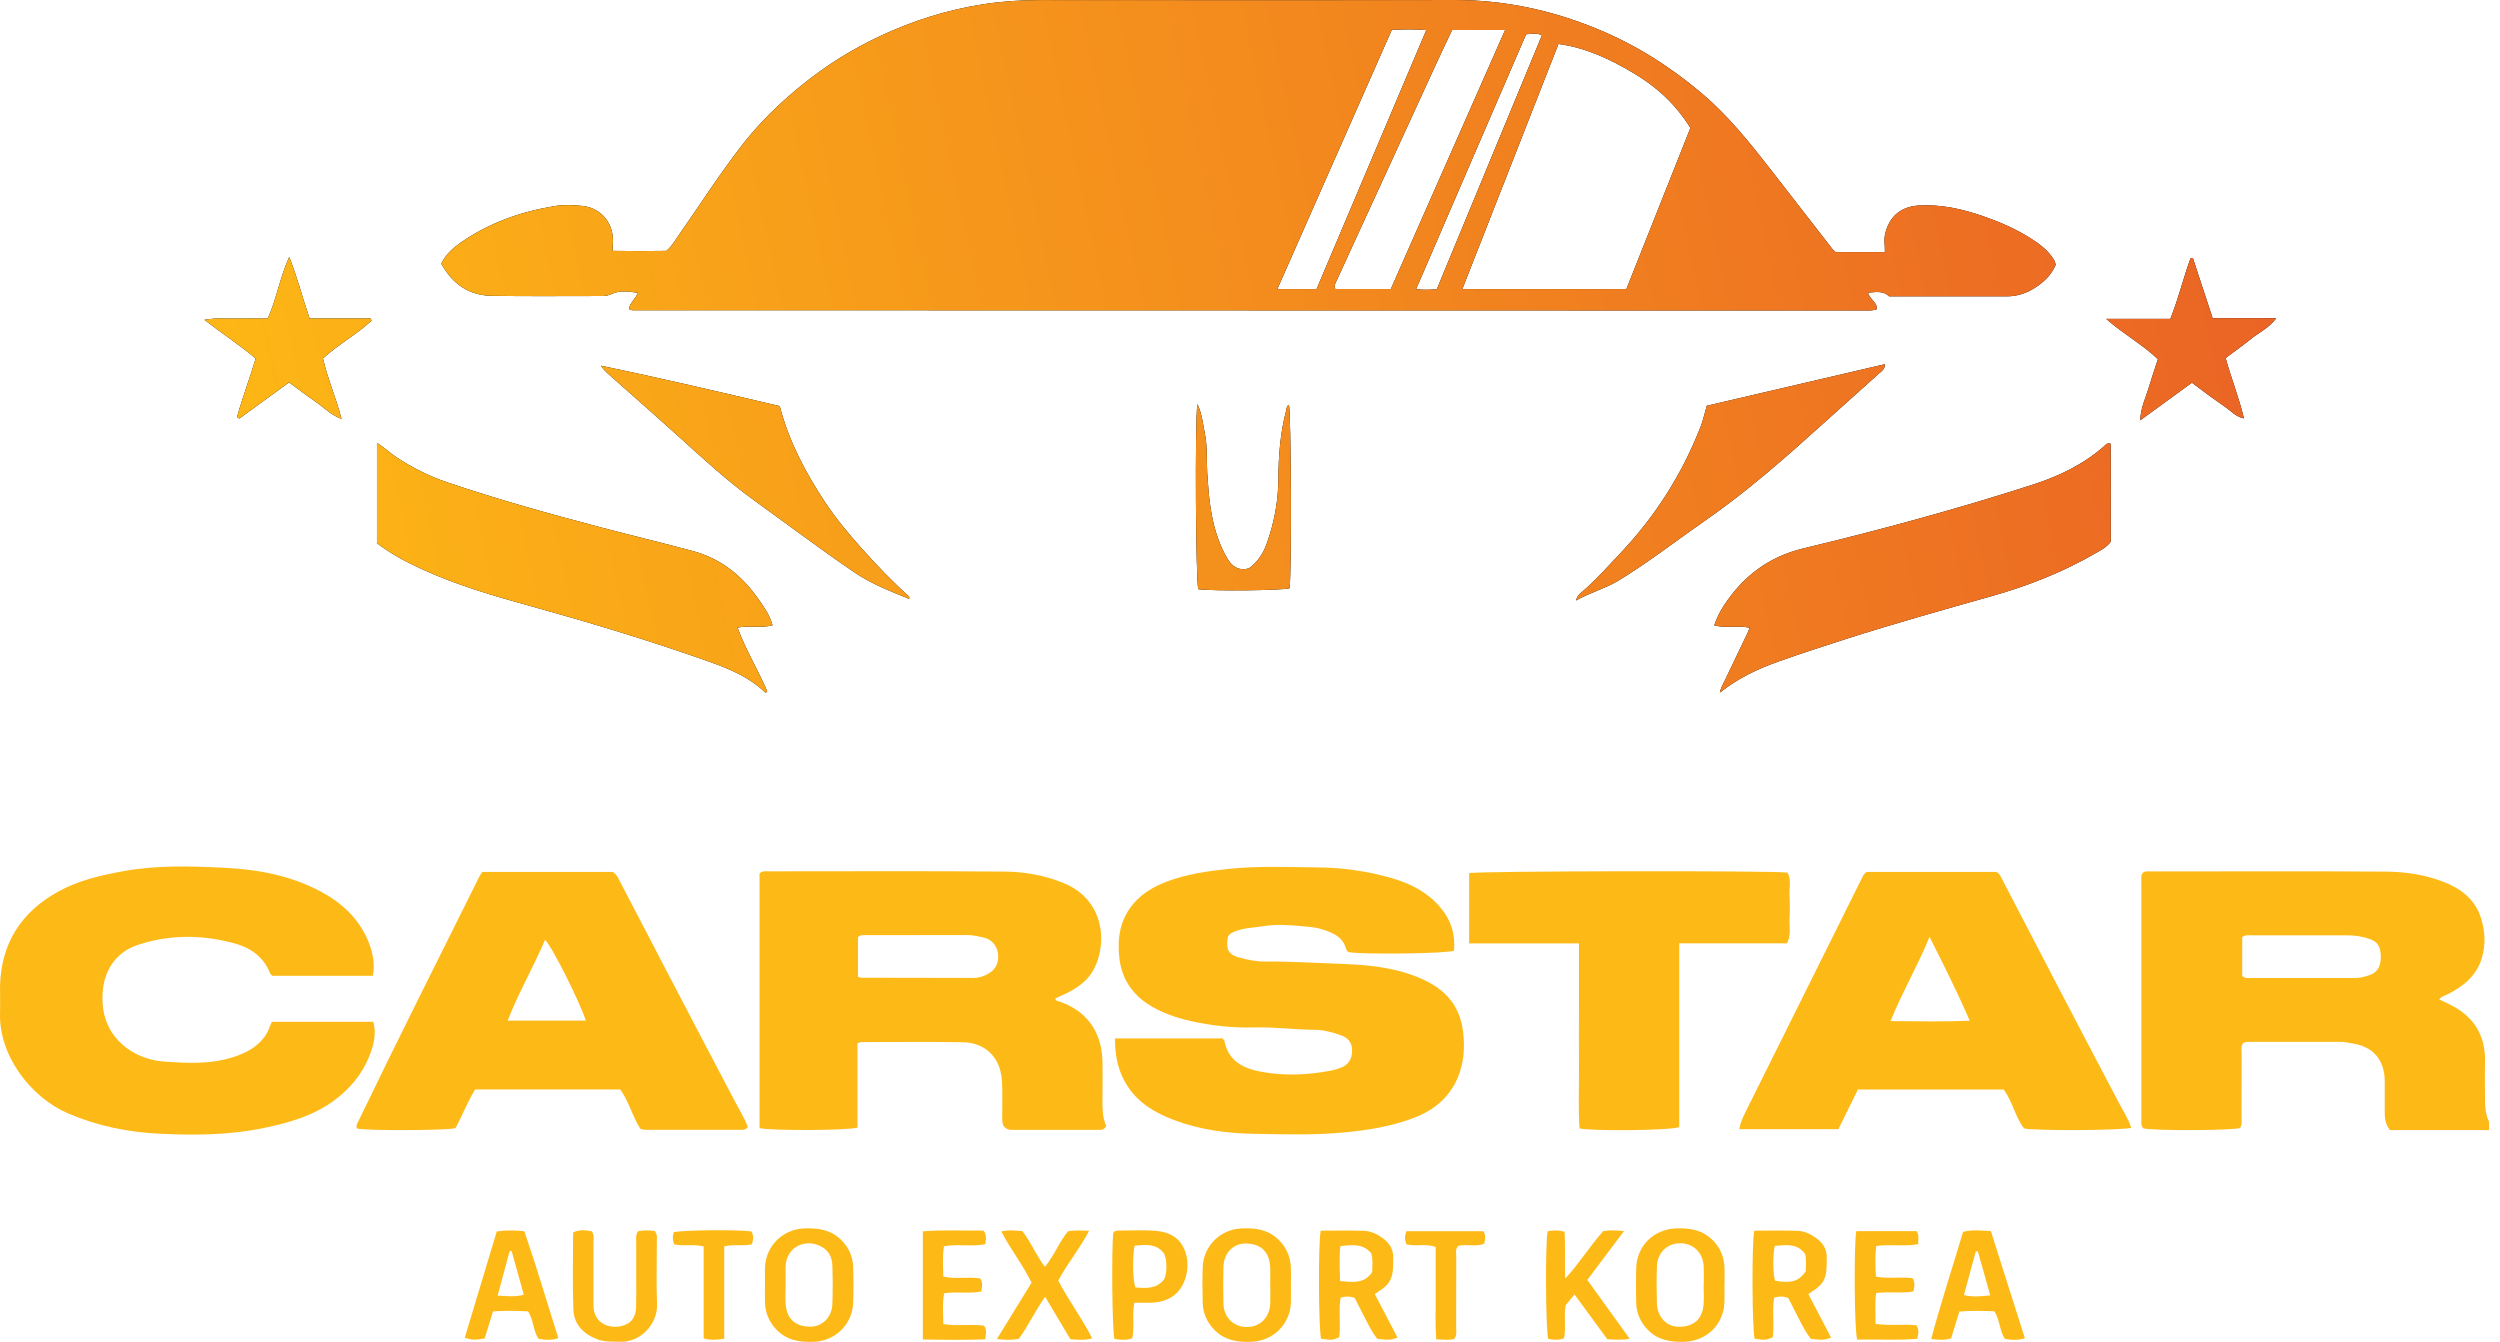
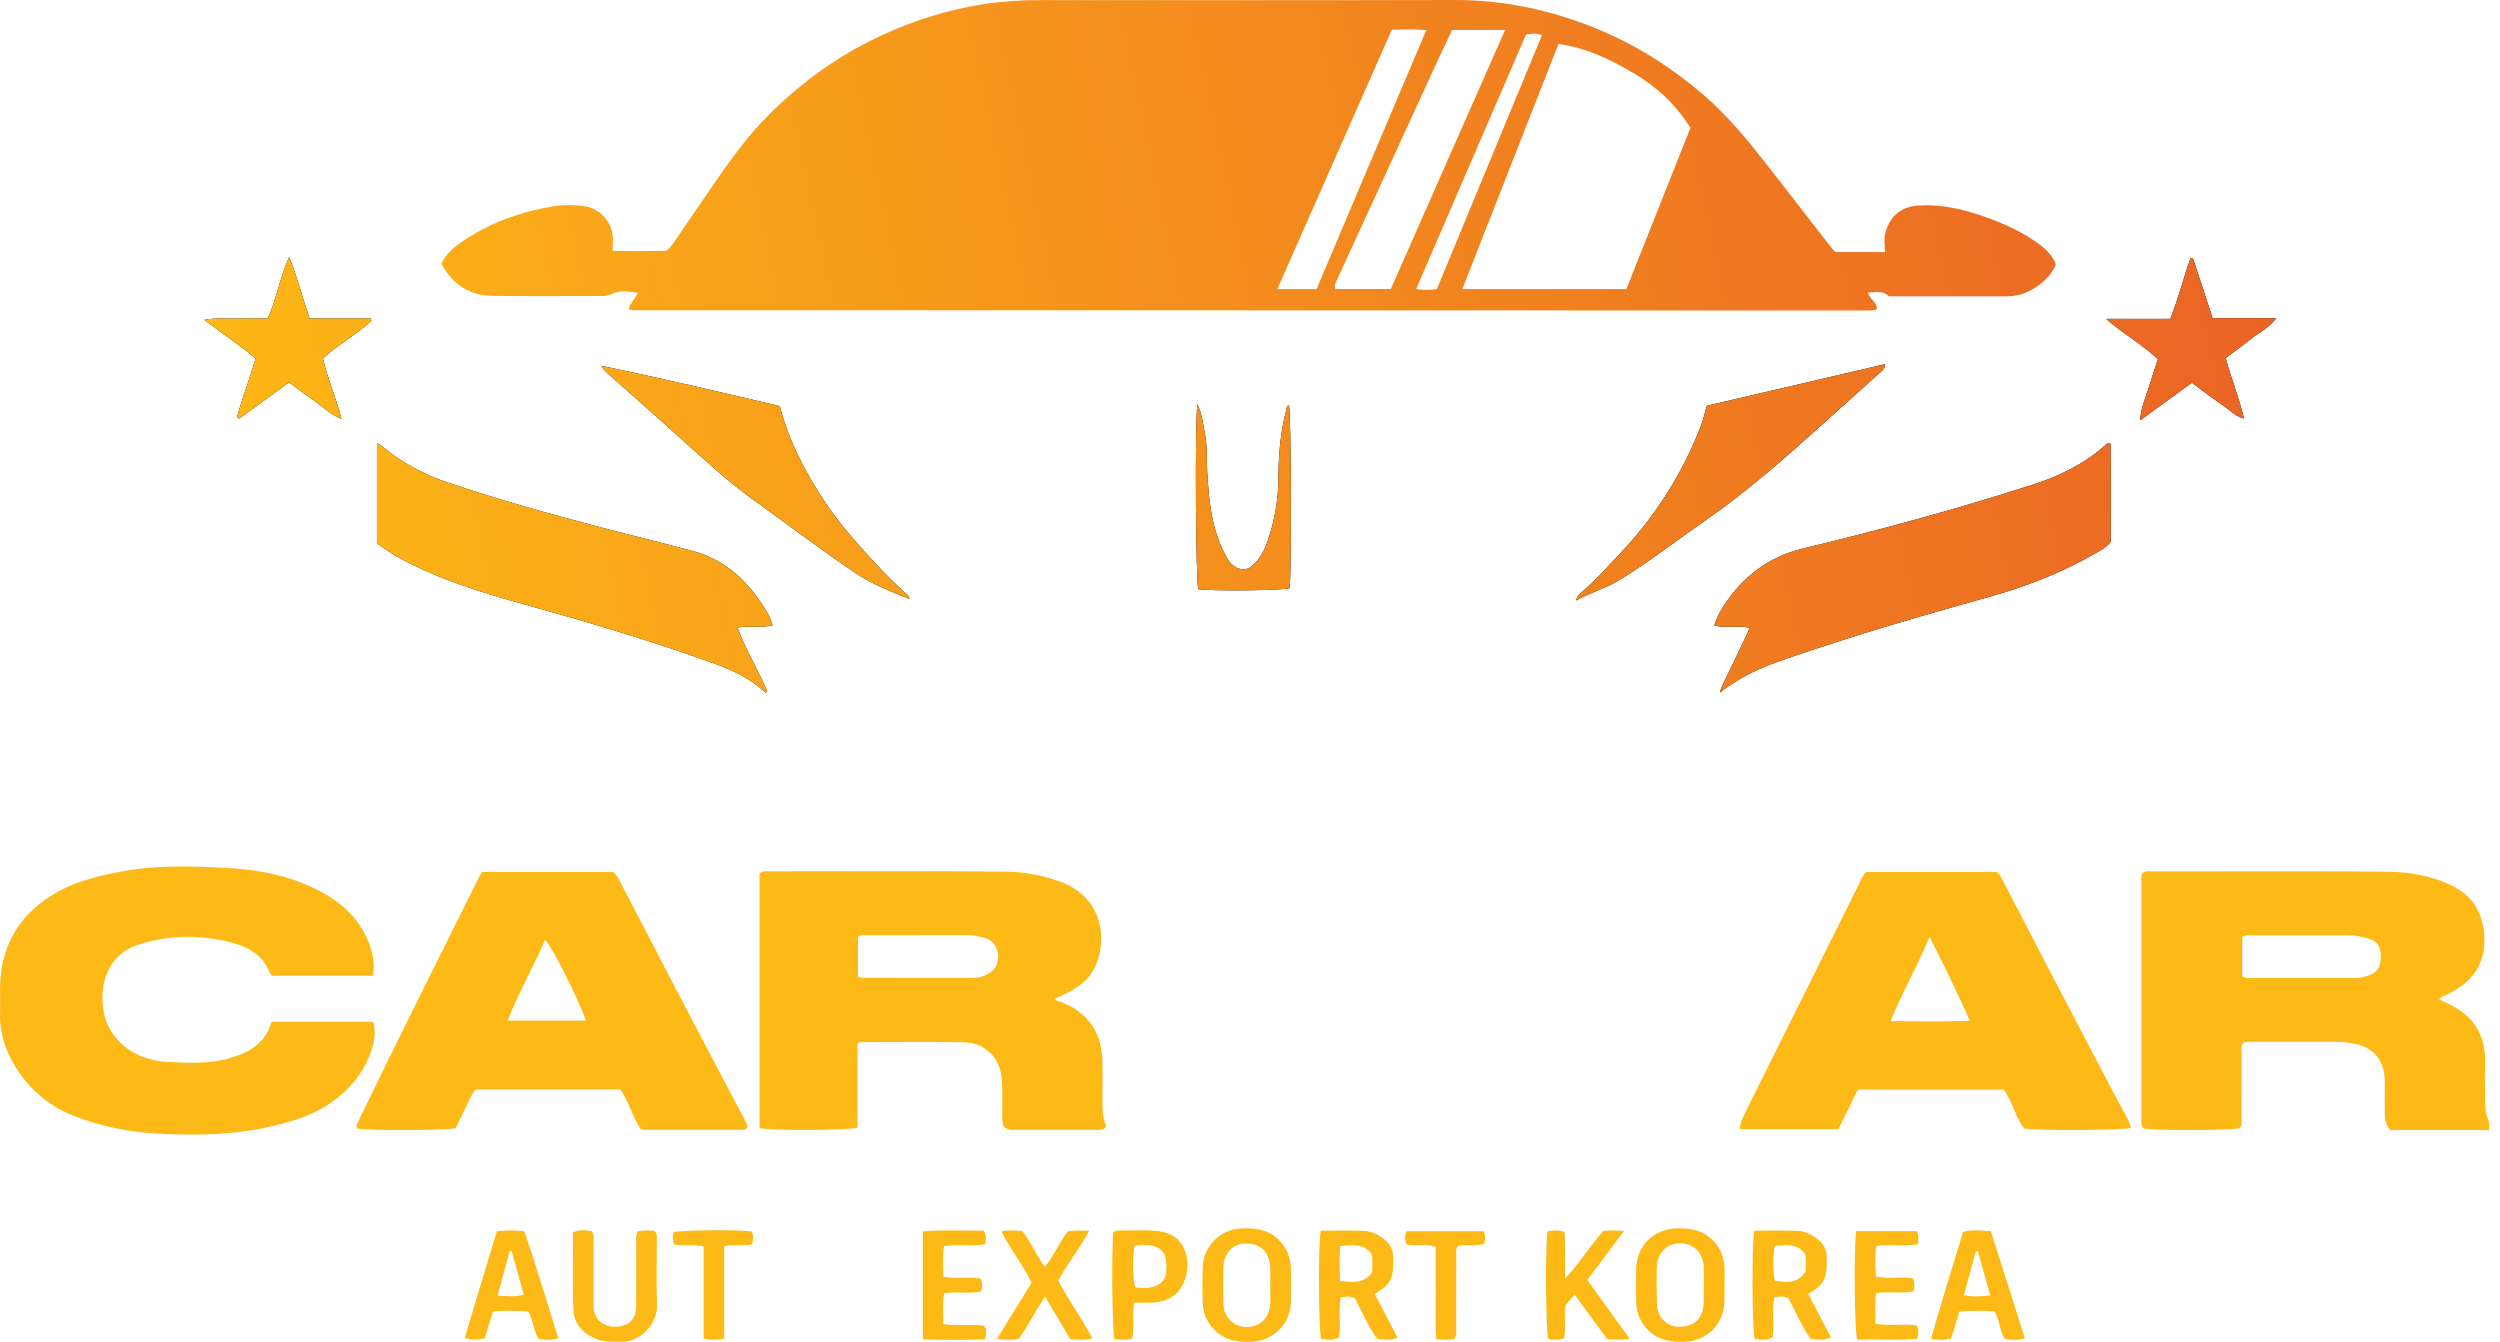
<svg xmlns="http://www.w3.org/2000/svg" width="136" height="73" viewBox="0 0 136 73" fill="none">
-   <path d="M24.005 14.346C24.251 13.829 24.645 13.493 25.067 13.195C26.603 12.123 28.324 11.517 30.152 11.214C30.658 11.13 31.191 11.149 31.706 11.205C32.694 11.312 33.469 12.184 33.33 13.349C33.321 13.419 33.33 13.493 33.33 13.647C34.318 13.666 35.292 13.661 36.252 13.647C36.545 13.4 36.721 13.088 36.92 12.799C38.057 11.172 39.129 9.494 40.344 7.923C41.29 6.702 42.39 5.63 43.591 4.652C44.909 3.58 46.333 2.685 47.869 1.967C49.673 1.119 51.557 0.527 53.528 0.224C54.54 0.07 55.546 0.005 56.567 0.005C64.078 0.009 71.584 0.019 79.094 0C81.804 -0.009 84.388 0.545 86.879 1.571C88.971 2.428 90.855 3.622 92.585 5.085C94.014 6.297 95.169 7.742 96.31 9.205C97.438 10.655 98.565 12.109 99.692 13.558C99.739 13.614 99.799 13.661 99.855 13.712H102.536C102.55 13.372 102.476 13.069 102.545 12.757C102.754 11.806 103.38 11.247 104.354 11.181C105.579 11.102 106.753 11.368 107.894 11.764C108.803 12.081 109.689 12.463 110.506 12.99C110.993 13.302 111.448 13.647 111.749 14.16C111.786 14.22 111.8 14.3 111.833 14.402C111.596 14.957 111.169 15.367 110.664 15.679C110.223 15.959 109.722 16.117 109.188 16.122C107.054 16.122 104.925 16.122 102.768 16.122C102.448 15.805 102.053 15.889 101.617 15.921C101.724 16.29 102.091 16.434 102.105 16.77C102.095 16.793 102.091 16.816 102.077 16.826C102.063 16.84 102.049 16.854 102.03 16.854C101.924 16.868 101.812 16.891 101.701 16.891C79.266 16.891 56.831 16.886 34.397 16.877C34.346 16.877 34.295 16.84 34.22 16.816C34.248 16.476 34.559 16.294 34.698 15.931C34.211 15.856 33.747 15.782 33.302 15.982C33.126 16.061 32.959 16.103 32.773 16.103C30.769 16.103 28.77 16.122 26.765 16.094C25.531 16.075 24.627 15.474 24 14.337L24.005 14.346ZM79.549 15.726H88.475C89.653 12.761 90.822 9.82 91.959 6.959C91.128 5.626 90.075 4.689 88.823 3.952C87.575 3.216 86.285 2.601 84.782 2.391C83.042 6.828 81.312 11.233 79.549 15.73V15.726ZM78.993 1.636C78.645 2.372 78.301 3.09 77.972 3.813C76.909 6.124 75.852 8.436 74.79 10.743C74.108 12.225 73.421 13.712 72.748 15.194C72.674 15.353 72.558 15.516 72.641 15.721H75.662C77.726 11.023 79.8 6.357 81.878 1.631H78.997L78.993 1.636ZM75.717 1.617C73.63 6.348 71.565 11.023 69.487 15.726H71.621C73.606 11.042 75.583 6.381 77.591 1.636C76.914 1.58 76.334 1.603 75.713 1.617H75.717ZM78.162 15.735C80.073 11.121 81.971 6.525 83.882 1.916C83.585 1.785 83.335 1.836 83.019 1.869C81.034 6.469 79.043 11.084 77.035 15.73C77.434 15.777 77.763 15.768 78.162 15.735Z" fill="black" />
  <path d="M93.573 37.669C93.587 37.455 93.708 37.287 93.791 37.1C94.213 36.21 94.64 35.325 95.067 34.434C95.104 34.351 95.132 34.267 95.178 34.15C94.543 34.001 93.907 34.197 93.253 34.02C93.397 33.605 93.578 33.246 93.8 32.91C94.849 31.33 96.231 30.282 98.115 29.83C102.308 28.823 106.47 27.69 110.575 26.367C112.018 25.901 113.363 25.257 114.505 24.237C114.57 24.176 114.625 24.087 114.816 24.134C114.839 25.91 114.82 27.704 114.825 29.466C114.611 29.764 114.319 29.909 114.055 30.063C112.269 31.102 110.357 31.862 108.372 32.421C105.718 33.172 103.065 33.917 100.434 34.756C99.2 35.152 97.966 35.553 96.746 35.987C95.6 36.392 94.529 36.909 93.573 37.669Z" fill="black" />
  <path d="M42.028 34.015C41.379 34.183 40.762 34.015 40.121 34.141C40.572 35.367 41.249 36.462 41.736 37.604C41.685 37.684 41.652 37.688 41.615 37.656C40.572 36.667 39.245 36.225 37.932 35.768C34.94 34.728 31.91 33.815 28.858 32.971C26.84 32.417 24.831 31.825 22.92 30.949C22.075 30.562 21.264 30.128 20.507 29.55V24.088C20.916 24.349 21.226 24.657 21.593 24.894C22.437 25.444 23.323 25.896 24.279 26.223C27.086 27.178 29.939 27.966 32.806 28.721C34.434 29.149 36.072 29.541 37.7 29.979C39.254 30.399 40.423 31.363 41.318 32.678C41.587 33.074 41.875 33.461 42.028 34.011V34.015Z" fill="black" />
  <path d="M85.728 32.675C85.817 32.368 85.984 32.265 86.118 32.149C86.851 31.52 87.487 30.792 88.15 30.093C90.047 28.089 91.504 25.796 92.511 23.219C92.65 22.86 92.734 22.473 92.85 22.072C96.064 21.322 99.284 20.571 102.541 19.811C102.536 20.105 102.341 20.208 102.202 20.329C101.2 21.238 100.184 22.133 99.182 23.041C97.118 24.906 95.035 26.742 92.743 28.331C91.175 29.417 89.667 30.601 88.034 31.589C87.334 32.014 86.536 32.219 85.728 32.671V32.675Z" fill="black" />
  <path d="M49.465 32.583C48.439 32.164 47.432 31.777 46.519 31.162C44.658 29.903 42.872 28.547 41.049 27.237C39.551 26.161 38.21 24.912 36.851 23.686C35.64 22.59 34.415 21.518 33.195 20.437C33.014 20.279 32.838 20.12 32.69 19.896C35.965 20.572 39.198 21.337 42.418 22.092C42.923 24.031 43.828 25.727 44.9 27.345C45.484 28.225 46.166 29.036 46.871 29.829C47.688 30.747 48.532 31.628 49.446 32.443C49.465 32.462 49.455 32.509 49.465 32.588V32.583Z" fill="black" />
  <path d="M118.067 17.346C118.522 16.209 118.777 15.104 119.167 14.046C119.209 14.046 119.25 14.042 119.292 14.037C119.645 15.114 120.002 16.195 120.368 17.309H123.829C123.416 17.859 122.888 18.087 122.461 18.432C122.02 18.791 121.547 19.122 121.074 19.476C121.375 20.576 121.797 21.606 122.071 22.762C121.649 22.678 121.408 22.394 121.125 22.194C120.809 21.97 120.489 21.746 120.174 21.518C119.877 21.299 119.584 21.075 119.241 20.819C118.327 21.485 117.418 22.142 116.43 22.865C116.448 22.189 116.713 21.681 116.871 21.154C117.028 20.623 117.209 20.096 117.39 19.541C116.546 18.735 115.53 18.185 114.574 17.346H118.063H118.067Z" fill="black" />
  <path d="M15.734 13.979C16.188 15.116 16.457 16.211 16.842 17.325H20.169C20.183 17.362 20.196 17.404 20.21 17.442C19.412 18.197 18.42 18.714 17.571 19.497C17.812 20.583 18.276 21.622 18.582 22.792C17.979 22.568 17.594 22.14 17.139 21.832C16.666 21.51 16.211 21.161 15.724 20.802C14.81 21.464 13.915 22.121 13.015 22.773C12.973 22.745 12.936 22.713 12.895 22.685C13.187 21.622 13.59 20.592 13.906 19.502C13.043 18.77 12.097 18.155 11.118 17.399C11.781 17.274 12.342 17.344 12.895 17.33C13.447 17.316 13.999 17.33 14.565 17.33C15.056 16.248 15.219 15.097 15.734 13.979Z" fill="black" />
  <path d="M67.947 30.915C68.401 30.584 68.708 30.132 68.903 29.591C69.316 28.445 69.538 27.266 69.543 26.049C69.552 24.781 69.645 23.528 69.974 22.302C70.002 22.199 69.988 22.073 70.118 22.027C70.239 22.395 70.271 31.367 70.15 32.001C69.77 32.122 65.957 32.164 65.187 32.052C65.052 31.67 64.996 23.043 65.136 21.976C65.4 22.535 65.442 23.08 65.549 23.607C65.688 24.306 65.632 25.014 65.674 25.718C65.753 26.958 65.85 28.198 66.295 29.382C66.425 29.731 66.583 30.071 66.769 30.388C67.028 30.826 67.395 31.069 67.942 30.92L67.947 30.915Z" fill="black" />
  <path d="M24.005 14.346C24.251 13.829 24.645 13.493 25.067 13.195C26.603 12.123 28.324 11.517 30.152 11.214C30.658 11.13 31.191 11.149 31.706 11.205C32.694 11.312 33.469 12.184 33.33 13.349C33.321 13.419 33.33 13.493 33.33 13.647C34.318 13.666 35.292 13.661 36.252 13.647C36.545 13.4 36.721 13.088 36.92 12.799C38.057 11.172 39.129 9.494 40.344 7.923C41.29 6.702 42.39 5.63 43.591 4.652C44.909 3.58 46.333 2.685 47.869 1.967C49.673 1.119 51.557 0.527 53.528 0.224C54.54 0.07 55.546 0.005 56.567 0.005C64.078 0.009 71.584 0.019 79.094 0C81.804 -0.009 84.388 0.545 86.879 1.571C88.971 2.428 90.855 3.622 92.585 5.085C94.014 6.297 95.169 7.742 96.31 9.205C97.438 10.655 98.565 12.109 99.692 13.558C99.739 13.614 99.799 13.661 99.855 13.712H102.536C102.55 13.372 102.476 13.069 102.545 12.757C102.754 11.806 103.38 11.247 104.354 11.181C105.579 11.102 106.753 11.368 107.894 11.764C108.803 12.081 109.689 12.463 110.506 12.99C110.993 13.302 111.448 13.647 111.749 14.16C111.786 14.22 111.8 14.3 111.833 14.402C111.596 14.957 111.169 15.367 110.664 15.679C110.223 15.959 109.722 16.117 109.188 16.122C107.054 16.122 104.925 16.122 102.768 16.122C102.448 15.805 102.053 15.889 101.617 15.921C101.724 16.29 102.091 16.434 102.105 16.77C102.095 16.793 102.091 16.816 102.077 16.826C102.063 16.84 102.049 16.854 102.03 16.854C101.924 16.868 101.812 16.891 101.701 16.891C79.266 16.891 56.831 16.886 34.397 16.877C34.346 16.877 34.295 16.84 34.22 16.816C34.248 16.476 34.559 16.294 34.698 15.931C34.211 15.856 33.747 15.782 33.302 15.982C33.126 16.061 32.959 16.103 32.773 16.103C30.769 16.103 28.77 16.122 26.765 16.094C25.531 16.075 24.627 15.474 24 14.337L24.005 14.346ZM79.549 15.726H88.475C89.653 12.761 90.822 9.82 91.959 6.959C91.128 5.626 90.075 4.689 88.823 3.952C87.575 3.216 86.285 2.601 84.782 2.391C83.042 6.828 81.312 11.233 79.549 15.73V15.726ZM78.993 1.636C78.645 2.372 78.301 3.09 77.972 3.813C76.909 6.124 75.852 8.436 74.79 10.743C74.108 12.225 73.421 13.712 72.748 15.194C72.674 15.353 72.558 15.516 72.641 15.721H75.662C77.726 11.023 79.8 6.357 81.878 1.631H78.997L78.993 1.636ZM75.717 1.617C73.63 6.348 71.565 11.023 69.487 15.726H71.621C73.606 11.042 75.583 6.381 77.591 1.636C76.914 1.58 76.334 1.603 75.713 1.617H75.717ZM78.162 15.735C80.073 11.121 81.971 6.525 83.882 1.916C83.585 1.785 83.335 1.836 83.019 1.869C81.034 6.469 79.043 11.084 77.035 15.73C77.434 15.777 77.763 15.768 78.162 15.735Z" fill="url(#paint0_linear_23_2082)" />
  <path d="M93.573 37.669C93.587 37.455 93.708 37.287 93.791 37.1C94.213 36.21 94.64 35.325 95.067 34.434C95.104 34.351 95.132 34.267 95.178 34.15C94.543 34.001 93.907 34.197 93.253 34.02C93.397 33.605 93.578 33.246 93.8 32.91C94.849 31.33 96.231 30.282 98.115 29.83C102.308 28.823 106.47 27.69 110.575 26.367C112.018 25.901 113.363 25.257 114.505 24.237C114.57 24.176 114.625 24.087 114.816 24.134C114.839 25.91 114.82 27.704 114.825 29.466C114.611 29.764 114.319 29.909 114.055 30.063C112.269 31.102 110.357 31.862 108.372 32.421C105.718 33.172 103.065 33.917 100.434 34.756C99.2 35.152 97.966 35.553 96.746 35.987C95.6 36.392 94.529 36.909 93.573 37.669Z" fill="url(#paint1_linear_23_2082)" />
  <path d="M42.028 34.015C41.379 34.183 40.762 34.015 40.121 34.141C40.572 35.367 41.249 36.462 41.736 37.604C41.685 37.684 41.652 37.688 41.615 37.656C40.572 36.667 39.245 36.225 37.932 35.768C34.94 34.728 31.91 33.815 28.858 32.971C26.84 32.417 24.831 31.825 22.92 30.949C22.075 30.562 21.264 30.128 20.507 29.55V24.088C20.916 24.349 21.226 24.657 21.593 24.894C22.437 25.444 23.323 25.896 24.279 26.223C27.086 27.178 29.939 27.966 32.806 28.721C34.434 29.149 36.072 29.541 37.7 29.979C39.254 30.399 40.423 31.363 41.318 32.678C41.587 33.074 41.875 33.461 42.028 34.011V34.015Z" fill="url(#paint2_linear_23_2082)" />
  <path d="M85.728 32.675C85.817 32.368 85.984 32.265 86.118 32.149C86.851 31.52 87.487 30.792 88.15 30.093C90.047 28.089 91.504 25.796 92.511 23.219C92.65 22.86 92.734 22.473 92.85 22.072C96.064 21.322 99.284 20.571 102.541 19.811C102.536 20.105 102.341 20.208 102.202 20.329C101.2 21.238 100.184 22.133 99.182 23.041C97.118 24.906 95.035 26.742 92.743 28.331C91.175 29.417 89.667 30.601 88.034 31.589C87.334 32.014 86.536 32.219 85.728 32.671V32.675Z" fill="url(#paint3_linear_23_2082)" />
  <path d="M49.465 32.583C48.439 32.164 47.432 31.777 46.519 31.162C44.658 29.903 42.872 28.547 41.049 27.237C39.551 26.161 38.21 24.912 36.851 23.686C35.64 22.59 34.415 21.518 33.195 20.437C33.014 20.279 32.838 20.12 32.69 19.896C35.965 20.572 39.198 21.337 42.418 22.092C42.923 24.031 43.828 25.727 44.9 27.345C45.484 28.225 46.166 29.036 46.871 29.829C47.688 30.747 48.532 31.628 49.446 32.443C49.465 32.462 49.455 32.509 49.465 32.588V32.583Z" fill="url(#paint4_linear_23_2082)" />
  <path d="M118.067 17.346C118.522 16.209 118.777 15.104 119.167 14.046C119.209 14.046 119.25 14.042 119.292 14.037C119.645 15.114 120.002 16.195 120.368 17.309H123.829C123.416 17.859 122.888 18.087 122.461 18.432C122.02 18.791 121.547 19.122 121.074 19.476C121.375 20.576 121.797 21.606 122.071 22.762C121.649 22.678 121.408 22.394 121.125 22.194C120.809 21.97 120.489 21.746 120.174 21.518C119.877 21.299 119.584 21.075 119.241 20.819C118.327 21.485 117.418 22.142 116.43 22.865C116.448 22.189 116.713 21.681 116.871 21.154C117.028 20.623 117.209 20.096 117.39 19.541C116.546 18.735 115.53 18.185 114.574 17.346H118.063H118.067Z" fill="url(#paint5_linear_23_2082)" />
  <path d="M15.734 13.979C16.188 15.116 16.457 16.211 16.842 17.325H20.169C20.183 17.362 20.196 17.404 20.21 17.442C19.412 18.197 18.42 18.714 17.571 19.497C17.812 20.583 18.276 21.622 18.582 22.792C17.979 22.568 17.594 22.14 17.139 21.832C16.666 21.51 16.211 21.161 15.724 20.802C14.81 21.464 13.915 22.121 13.015 22.773C12.973 22.745 12.936 22.713 12.895 22.685C13.187 21.622 13.59 20.592 13.906 19.502C13.043 18.77 12.097 18.155 11.118 17.399C11.781 17.274 12.342 17.344 12.895 17.33C13.447 17.316 13.999 17.33 14.565 17.33C15.056 16.248 15.219 15.097 15.734 13.979Z" fill="url(#paint6_linear_23_2082)" />
  <path d="M67.947 30.915C68.401 30.584 68.708 30.132 68.903 29.591C69.316 28.445 69.538 27.266 69.543 26.049C69.552 24.781 69.645 23.528 69.974 22.302C70.002 22.199 69.988 22.073 70.118 22.027C70.239 22.395 70.271 31.367 70.15 32.001C69.77 32.122 65.957 32.164 65.187 32.052C65.052 31.67 64.996 23.043 65.136 21.976C65.4 22.535 65.442 23.08 65.549 23.607C65.688 24.306 65.632 25.014 65.674 25.718C65.753 26.958 65.85 28.198 66.295 29.382C66.425 29.731 66.583 30.071 66.769 30.388C67.028 30.826 67.395 31.069 67.942 30.92L67.947 30.915Z" fill="url(#paint7_linear_23_2082)" />
  <path d="M135.404 61.477H130.013C129.772 61.155 129.73 60.866 129.73 60.563C129.73 59.985 129.73 59.407 129.73 58.834C129.73 57.785 129.215 56.974 128.032 56.774C127.796 56.737 127.564 56.676 127.318 56.676C125.685 56.676 124.056 56.676 122.423 56.676C122.294 56.676 122.164 56.657 122.034 56.737C121.885 56.904 121.946 57.119 121.946 57.315C121.941 58.471 121.946 59.622 121.941 60.778C121.941 60.978 121.987 61.188 121.848 61.365C121.417 61.505 117.116 61.519 116.601 61.383C116.448 61.234 116.49 61.039 116.49 60.861C116.49 56.564 116.49 52.262 116.49 47.965C116.49 47.802 116.453 47.63 116.569 47.48C116.731 47.364 116.926 47.406 117.107 47.406C121.315 47.406 125.522 47.387 129.73 47.415C130.802 47.42 131.869 47.569 132.885 47.956C133.863 48.329 134.643 48.911 134.972 49.96C135.19 50.664 135.227 51.377 135.019 52.095C134.731 53.087 134.003 53.656 133.135 54.099C132.991 54.173 132.815 54.187 132.694 54.369C132.861 54.448 133.024 54.523 133.182 54.602C134.522 55.231 135.223 56.266 135.186 57.776C135.167 58.484 135.186 59.188 135.186 59.897C135.186 60.288 135.237 60.67 135.404 61.029V61.477ZM121.983 53.101C122.117 53.204 122.21 53.204 122.298 53.204C124.242 53.204 126.19 53.204 128.134 53.204C128.399 53.204 128.649 53.129 128.895 53.05C129.313 52.91 129.498 52.593 129.512 52.155C129.526 51.698 129.466 51.293 128.974 51.106C128.57 50.953 128.157 50.883 127.726 50.883C126 50.883 124.279 50.883 122.553 50.883C122.372 50.883 122.182 50.836 121.978 50.976V53.101H121.983Z" fill="#FDBA17" />
-   <path d="M60.654 56.489H66.504C66.559 56.559 66.597 56.582 66.606 56.615C66.814 57.706 67.608 58.116 68.577 58.298C69.886 58.545 71.189 58.484 72.488 58.223C72.65 58.19 72.813 58.135 72.966 58.074C73.37 57.906 73.555 57.599 73.555 57.156C73.555 56.718 73.342 56.461 72.952 56.321C72.498 56.158 72.02 56.028 71.546 56.023C70.433 56.014 69.334 55.86 68.22 55.893C67.07 55.925 65.928 55.799 64.806 55.552C63.957 55.361 63.136 55.086 62.394 54.588C61.498 53.982 61.006 53.138 60.89 52.094C60.77 51.031 60.932 50.015 61.66 49.158C62.148 48.589 62.769 48.23 63.447 47.969C64.528 47.554 65.659 47.396 66.805 47.27C68.415 47.098 70.025 47.172 71.635 47.186C73.026 47.196 74.4 47.387 75.74 47.778C76.733 48.067 77.633 48.529 78.329 49.33C78.932 50.029 79.178 50.826 79.099 51.717C78.668 51.884 74.075 51.931 73.36 51.796C73.258 51.73 73.23 51.623 73.193 51.516C73.073 51.157 72.818 50.929 72.484 50.77C72.094 50.584 71.686 50.463 71.259 50.425C70.396 50.346 69.538 50.244 68.661 50.393C68.225 50.467 67.779 50.467 67.353 50.612C67.158 50.677 66.958 50.728 66.824 50.915C66.736 51.162 66.75 51.414 66.801 51.661C66.921 51.912 67.144 52.01 67.376 52.08C67.858 52.215 68.345 52.313 68.851 52.308C70.312 52.299 71.774 52.392 73.235 52.448C74.65 52.504 76.074 52.672 77.401 53.278C78.64 53.837 79.419 54.718 79.591 56.126C79.697 57.002 79.632 57.841 79.298 58.633C78.848 59.696 78.004 60.395 76.946 60.8C75.694 61.281 74.386 61.49 73.049 61.611C71.458 61.756 69.862 61.709 68.276 61.681C66.777 61.658 65.288 61.467 63.869 60.931C62.867 60.553 61.957 60.031 61.345 59.099C60.839 58.33 60.649 57.477 60.658 56.489H60.654Z" fill="#FDBA17" />
  <path d="M46.649 56.745V61.34C46.171 61.503 41.856 61.517 41.318 61.368V47.521C41.467 47.362 41.643 47.4 41.806 47.4C46.087 47.4 50.369 47.377 54.651 47.414C55.737 47.423 56.813 47.614 57.847 48.034C60.042 48.919 60.274 51.245 59.508 52.722C59.225 53.272 58.752 53.631 58.228 53.925C57.968 54.069 57.694 54.181 57.407 54.316C57.444 54.48 57.597 54.466 57.699 54.503C59.258 55.081 59.949 56.269 59.977 57.789C59.986 58.385 59.977 58.982 59.977 59.574C59.977 60.147 59.94 60.73 60.176 61.247C60.093 61.452 59.944 61.466 59.796 61.466C58.2 61.466 56.609 61.466 55.013 61.466C54.902 61.466 54.795 61.434 54.674 61.34C54.507 61.2 54.526 60.967 54.521 60.744C54.521 60.166 54.535 59.588 54.517 59.014C54.493 58.353 54.359 57.733 53.839 57.248C53.413 56.852 52.893 56.703 52.364 56.698C50.532 56.666 48.694 56.689 46.862 56.689C46.825 56.689 46.792 56.707 46.653 56.749L46.649 56.745ZM46.676 53.137C46.783 53.17 46.82 53.188 46.858 53.188C48.894 53.188 50.935 53.198 52.972 53.198C53.255 53.198 53.524 53.109 53.765 52.969C54.178 52.732 54.345 52.364 54.294 51.888C54.248 51.478 53.955 51.105 53.547 51.012C53.241 50.942 52.939 50.867 52.615 50.867C50.782 50.872 48.945 50.867 47.113 50.872C46.969 50.872 46.811 50.839 46.676 50.984V53.137Z" fill="#FDBA17" />
  <path d="M20.289 53.082H14.81C14.764 53.031 14.704 52.979 14.676 52.914C14.314 51.996 13.562 51.53 12.676 51.297C10.941 50.84 9.197 50.835 7.485 51.408C6.293 51.805 5.634 52.816 5.579 54.079C5.523 55.291 5.922 56.274 6.877 57.002C7.499 57.472 8.246 57.705 9.002 57.757C10.199 57.836 11.41 57.896 12.588 57.538C13.326 57.314 13.998 56.987 14.453 56.312C14.602 56.093 14.666 55.841 14.787 55.585H20.308C20.489 56.242 20.326 56.857 20.099 57.435C19.709 58.423 19.046 59.22 18.192 59.854C17.046 60.707 15.71 61.08 14.342 61.364C12.477 61.755 10.584 61.765 8.701 61.676C6.998 61.597 5.328 61.261 3.737 60.586C1.663 59.705 -0.072 57.412 0.002 55.105C0.016 54.62 -0.002 54.135 0.002 53.655C0.053 51.325 1.148 49.623 3.152 48.51C4.247 47.899 5.463 47.619 6.687 47.396C8.506 47.06 10.348 47.116 12.171 47.205C14.003 47.293 15.812 47.619 17.464 48.51C18.61 49.125 19.514 49.964 20.029 51.19C20.294 51.819 20.405 52.495 20.28 53.086L20.289 53.082Z" fill="#FDBA17" />
  <path d="M115.943 61.35C115.498 61.499 110.719 61.522 110.112 61.387C109.629 60.776 109.499 59.947 108.998 59.271H101.07C100.727 59.965 100.374 60.679 100.008 61.429H94.612C94.682 61.066 94.821 60.767 94.965 60.474C97.057 56.26 99.154 52.047 101.256 47.833C101.32 47.703 101.367 47.554 101.543 47.433H108.613C108.752 47.517 108.803 47.614 108.854 47.712C109.815 49.558 110.77 51.408 111.735 53.254C112.904 55.496 114.078 57.733 115.256 59.97C115.488 60.413 115.771 60.828 115.938 61.35H115.943ZM107.152 55.528C106.475 53.958 105.746 52.513 104.967 50.965C104.313 52.569 103.478 53.972 102.847 55.547C104.299 55.556 105.69 55.589 107.147 55.528H107.152Z" fill="#FDBA17" />
  <path d="M26.236 47.433H33.33C33.534 47.559 33.603 47.712 33.678 47.861C34.578 49.591 35.477 51.32 36.382 53.049C37.57 55.319 38.753 57.593 39.95 59.858C40.2 60.334 40.478 60.795 40.678 61.275C40.613 61.452 40.478 61.462 40.349 61.462C38.59 61.462 36.828 61.462 35.069 61.462C35 61.462 34.93 61.429 34.837 61.406C34.401 60.744 34.225 59.938 33.742 59.266H25.847C25.425 59.952 25.146 60.702 24.775 61.373C24.297 61.504 19.927 61.513 19.436 61.396C19.338 61.261 19.422 61.149 19.477 61.033C21.63 56.563 23.866 52.131 26.074 47.689C26.116 47.605 26.172 47.535 26.236 47.437V47.433ZM31.868 55.519C31.52 54.456 30.003 51.436 29.651 51.129C29.024 52.601 28.217 53.976 27.619 55.519H31.864H31.868Z" fill="#FDBA17" />
-   <path d="M79.92 51.321V47.499C80.37 47.377 96.635 47.354 97.243 47.471C97.461 47.853 97.326 48.291 97.35 48.706C97.373 49.135 97.373 49.563 97.35 49.988C97.331 50.407 97.452 50.84 97.215 51.316H91.351V61.313C90.897 61.5 86.656 61.542 85.928 61.388C85.849 60.297 85.905 59.188 85.896 58.079C85.886 56.965 85.896 55.846 85.896 54.732V51.321H79.925H79.92Z" fill="#FDBA17" />
  <path d="M71.848 66.948C72.646 66.948 73.421 66.929 74.2 66.957C74.553 66.966 74.887 67.12 75.179 67.325C75.564 67.591 75.81 67.94 75.791 68.444C75.773 68.886 75.829 69.334 75.569 69.739C75.383 70.033 75.086 70.187 74.789 70.397C75.207 71.198 75.62 71.981 76.028 72.769C75.648 72.899 75.578 72.904 74.924 72.834C74.664 72.503 74.46 72.112 74.261 71.716C74.066 71.338 73.876 70.956 73.699 70.615C73.43 70.504 73.212 70.522 72.934 70.583C72.804 71.296 72.952 72.037 72.85 72.755C72.447 72.909 72.442 72.909 71.871 72.829C71.732 72.447 71.7 67.637 71.848 66.948ZM72.897 69.688C73.583 69.749 74.21 69.856 74.646 69.203C74.646 68.872 74.701 68.546 74.599 68.187C74.159 67.642 73.565 67.716 72.915 67.791C72.85 68.416 72.883 69.022 72.897 69.688Z" fill="#FDBA17" />
  <path d="M95.433 66.948C96.231 66.948 97.006 66.929 97.785 66.957C98.138 66.966 98.472 67.12 98.764 67.325C99.149 67.591 99.395 67.94 99.376 68.444C99.358 68.886 99.414 69.334 99.154 69.739C98.968 70.033 98.671 70.187 98.374 70.397C98.792 71.198 99.205 71.981 99.613 72.769C99.233 72.899 99.163 72.904 98.509 72.834C98.249 72.503 98.045 72.112 97.846 71.716C97.651 71.338 97.46 70.956 97.284 70.615C97.015 70.504 96.797 70.522 96.519 70.583C96.389 71.296 96.537 72.037 96.435 72.755C96.032 72.909 96.027 72.909 95.456 72.829C95.317 72.447 95.285 67.637 95.433 66.948ZM98.203 68.225C97.771 67.614 97.15 67.731 96.547 67.777C96.431 68.355 96.445 69.259 96.561 69.669C97.442 69.828 97.841 69.711 98.231 69.166C98.24 68.877 98.272 68.565 98.203 68.225Z" fill="#FDBA17" />
-   <path d="M41.615 69.921C41.615 69.604 41.606 69.287 41.615 68.974C41.652 67.79 42.562 66.877 43.74 66.826C44.505 66.793 45.215 66.896 45.786 67.478C46.18 67.879 46.393 68.368 46.412 68.923C46.435 69.571 46.435 70.223 46.412 70.871C46.375 72.027 45.461 72.931 44.315 72.992C43.554 73.029 42.84 72.936 42.264 72.358C41.852 71.943 41.638 71.445 41.615 70.867C41.601 70.55 41.615 70.237 41.615 69.921ZM42.738 69.921C42.738 70.256 42.719 70.592 42.738 70.923C42.803 71.855 43.378 72.148 44.023 72.172C44.719 72.195 45.252 71.668 45.28 70.951C45.308 70.247 45.303 69.538 45.28 68.83C45.266 68.424 45.104 68.061 44.737 67.846C43.865 67.324 42.761 67.809 42.738 68.909C42.733 69.245 42.738 69.58 42.738 69.911V69.921Z" fill="#FDBA17" />
  <path d="M70.225 69.916C70.225 70.233 70.234 70.55 70.225 70.862C70.183 72.041 69.264 72.945 68.081 72.992C67.335 73.025 66.643 72.922 66.082 72.363C65.669 71.953 65.442 71.454 65.428 70.876C65.409 70.228 65.405 69.576 65.428 68.928C65.465 67.8 66.365 66.896 67.483 66.83C68.221 66.788 68.926 66.858 69.506 67.394C69.965 67.819 70.201 68.35 70.225 68.97C70.239 69.287 70.225 69.599 70.225 69.916ZM69.097 69.902C69.097 69.566 69.116 69.231 69.097 68.9C69.032 67.963 68.457 67.669 67.817 67.646C67.103 67.618 66.574 68.159 66.555 68.918C66.537 69.59 66.537 70.256 66.555 70.927C66.578 71.678 67.121 72.195 67.835 72.19C68.555 72.186 69.07 71.668 69.102 70.913C69.116 70.578 69.102 70.242 69.102 69.911L69.097 69.902Z" fill="#FDBA17" />
  <path d="M93.81 69.884C93.81 70.201 93.819 70.518 93.81 70.83C93.773 72.042 92.85 72.951 91.639 72.993C90.915 73.016 90.238 72.918 89.686 72.387C89.25 71.967 89.022 71.45 89.008 70.849C88.995 70.238 88.995 69.623 89.008 69.012C89.032 67.773 89.96 66.864 91.207 66.822C91.852 66.803 92.469 66.882 92.989 67.302C93.522 67.731 93.796 68.309 93.815 68.994C93.824 69.292 93.815 69.59 93.815 69.884H93.81ZM92.683 69.917C92.683 69.581 92.697 69.245 92.683 68.915C92.65 68.155 92.135 67.642 91.416 67.633C90.702 67.628 90.159 68.141 90.136 68.896C90.113 69.562 90.117 70.234 90.136 70.905C90.159 71.66 90.683 72.205 91.398 72.177C92.043 72.154 92.613 71.86 92.678 70.923C92.701 70.592 92.678 70.252 92.678 69.921L92.683 69.917Z" fill="#FDBA17" />
  <path d="M34.717 66.98C35.037 66.914 35.343 66.928 35.617 66.97C35.77 67.157 35.733 67.329 35.733 67.492C35.733 68.644 35.7 69.799 35.742 70.951C35.784 72.037 34.823 73.048 33.71 72.992C33.306 72.973 32.898 73.011 32.504 72.862C31.743 72.577 31.219 72.051 31.191 71.23C31.14 69.841 31.177 68.448 31.177 67.045C31.534 66.868 31.873 66.924 32.193 66.98C32.337 67.194 32.286 67.408 32.286 67.604C32.291 68.625 32.286 69.65 32.286 70.671C32.286 70.783 32.286 70.895 32.286 71.007C32.277 72.167 33.469 72.377 34.123 72.018C34.485 71.817 34.596 71.459 34.605 71.072C34.619 70.513 34.61 69.958 34.61 69.399C34.61 68.783 34.61 68.173 34.61 67.558C34.61 67.376 34.568 67.185 34.712 66.97L34.717 66.98Z" fill="#FDBA17" />
  <path d="M26.371 72.815C25.782 72.904 25.735 72.904 25.281 72.778C25.861 70.848 26.445 68.919 27.025 66.989C27.531 66.915 27.99 66.924 28.523 66.98C29.182 68.886 29.753 70.839 30.375 72.796C29.989 72.927 29.651 72.894 29.298 72.834C29.001 72.391 29.034 71.827 28.728 71.338C28.115 71.305 27.475 71.3 26.821 71.338C26.663 71.855 26.515 72.33 26.366 72.811L26.371 72.815ZM28.496 70.438C28.268 69.627 28.05 68.84 27.832 68.052C27.795 68.052 27.763 68.052 27.726 68.056C27.512 68.849 27.299 69.641 27.072 70.48C27.582 70.508 28.013 70.564 28.496 70.433V70.438Z" fill="#FDBA17" />
  <path d="M110.149 72.803C109.75 72.924 109.411 72.9 109.063 72.831C108.766 72.383 108.804 71.819 108.493 71.335C107.88 71.311 107.24 71.293 106.591 71.348C106.433 71.866 106.285 72.337 106.141 72.807C105.784 72.924 105.459 72.886 105.055 72.845C105.584 70.864 106.215 68.957 106.79 67.014C107.282 66.883 107.755 66.939 108.303 66.972C108.915 68.906 109.532 70.84 110.154 72.803H110.149ZM108.27 70.468C108.029 69.619 107.811 68.841 107.593 68.067C107.556 68.067 107.519 68.077 107.481 68.081C107.268 68.864 107.059 69.643 106.837 70.454C107.314 70.561 107.746 70.528 108.27 70.468Z" fill="#FDBA17" />
  <path d="M84.193 66.981C84.495 66.924 84.768 66.911 85.112 67.004C85.163 67.824 85.112 68.654 85.144 69.558C85.924 68.719 86.485 67.782 87.218 66.971C87.556 66.915 87.9 66.924 88.345 66.971C87.663 67.88 87.023 68.733 86.35 69.628C87.102 70.667 87.853 71.716 88.656 72.83C88.225 72.909 87.849 72.876 87.436 72.853C86.861 72.065 86.271 71.264 85.654 70.42C85.469 70.644 85.32 70.826 85.172 71.003C85.065 71.595 85.2 72.191 85.088 72.793C84.796 72.928 84.508 72.881 84.225 72.839C84.086 72.438 84.054 67.619 84.193 66.976V66.981Z" fill="#FDBA17" />
  <path d="M56.855 70.546C56.302 71.32 55.941 72.135 55.421 72.834C55.027 72.904 54.66 72.9 54.233 72.839C54.878 71.795 55.495 70.788 56.117 69.777C55.639 68.798 54.98 67.969 54.47 66.994C54.864 66.897 55.221 66.939 55.616 66.971C56.08 67.558 56.358 68.276 56.841 68.915C57.355 68.309 57.62 67.554 58.102 66.98C58.492 66.915 58.835 66.943 59.248 66.953C58.738 67.927 58.065 68.738 57.569 69.66C58.13 70.746 58.859 71.711 59.415 72.806C59.002 72.928 58.641 72.876 58.228 72.853C57.782 72.107 57.332 71.348 56.855 70.546Z" fill="#FDBA17" />
  <path d="M61.707 70.867C61.577 71.566 61.726 72.182 61.596 72.806C61.262 72.918 60.942 72.89 60.626 72.839C60.501 72.433 60.459 67.866 60.566 67.055C60.64 66.952 60.751 66.943 60.863 66.943C61.512 66.943 62.162 66.906 62.806 66.952C63.475 66.999 64.073 67.222 64.398 67.894C64.797 68.719 64.579 69.888 63.906 70.438C63.535 70.741 63.085 70.853 62.616 70.867C62.324 70.877 62.032 70.867 61.702 70.867H61.707ZM61.716 67.777C61.596 68.472 61.624 69.646 61.767 70.038C62.319 70.08 62.885 70.131 63.294 69.637C63.516 69.371 63.502 68.397 63.284 68.136C62.867 67.642 62.306 67.707 61.721 67.772L61.716 67.777Z" fill="#FDBA17" />
  <path d="M50.202 72.862V66.985C51.325 66.892 52.424 66.957 53.501 66.943C53.705 67.204 53.626 67.432 53.598 67.684C52.842 67.833 52.095 67.661 51.353 67.796C51.26 68.35 51.306 68.877 51.316 69.446C51.998 69.6 52.666 69.436 53.32 69.548C53.491 69.777 53.412 70.005 53.389 70.257C52.703 70.392 52.035 70.247 51.362 70.355C51.255 70.909 51.316 71.441 51.316 72.028C52.067 72.158 52.809 72.014 53.528 72.116C53.705 72.345 53.63 72.573 53.598 72.858C52.466 72.904 51.367 72.89 50.207 72.867L50.202 72.862Z" fill="#FDBA17" />
  <path d="M100.986 66.972H104.262C104.415 67.204 104.35 67.424 104.345 67.685C103.594 67.82 102.851 67.675 102.067 67.782C101.993 68.332 102.025 68.878 102.049 69.446C102.735 69.582 103.408 69.442 104.048 69.535C104.183 69.773 104.159 69.987 104.085 70.257C103.445 70.374 102.782 70.248 102.063 70.341C101.979 70.891 102.039 71.436 102.03 72.019C102.805 72.136 103.542 72.014 104.257 72.098C104.401 72.341 104.373 72.555 104.299 72.83C103.213 72.928 102.114 72.844 101.033 72.877C100.875 72.443 100.843 67.652 100.986 66.967V66.972Z" fill="#FDBA17" />
  <path d="M76.506 67.69C76.413 67.438 76.408 67.228 76.51 66.977H80.7C80.829 67.205 80.802 67.419 80.741 67.657C80.287 67.848 79.79 67.657 79.331 67.778C79.155 67.951 79.22 68.17 79.22 68.365C79.215 69.647 79.22 70.934 79.215 72.215C79.215 72.416 79.266 72.626 79.118 72.831C78.825 72.928 78.519 72.868 78.134 72.863C78.064 72.01 78.111 71.181 78.102 70.356C78.092 69.521 78.102 68.687 78.102 67.834C77.573 67.634 77.044 67.825 76.506 67.69Z" fill="#FDBA17" />
  <path d="M39.398 72.83C38.971 72.891 38.66 72.914 38.279 72.811V67.806C37.709 67.666 37.18 67.815 36.67 67.689C36.582 67.456 36.582 67.242 36.651 67.032C37.059 66.915 40.177 66.883 40.877 66.99C41.012 67.204 40.979 67.433 40.905 67.689C40.427 67.81 39.94 67.671 39.398 67.801V72.825V72.83Z" fill="#FDBA17" />
  <defs>
    <linearGradient id="paint0_linear_23_2082" x1="13.845" y1="31.703" x2="124.134" y2="8.329" gradientUnits="userSpaceOnUse">
      <stop stop-color="#FDB715" />
      <stop offset="1" stop-color="#EA6225" />
    </linearGradient>
    <linearGradient id="paint1_linear_23_2082" x1="13.845" y1="31.703" x2="124.134" y2="8.329" gradientUnits="userSpaceOnUse">
      <stop stop-color="#FDB715" />
      <stop offset="1" stop-color="#EA6225" />
    </linearGradient>
    <linearGradient id="paint2_linear_23_2082" x1="13.846" y1="31.704" x2="124.134" y2="8.33" gradientUnits="userSpaceOnUse">
      <stop stop-color="#FDB715" />
      <stop offset="1" stop-color="#EA6225" />
    </linearGradient>
    <linearGradient id="paint3_linear_23_2082" x1="13.845" y1="31.701" x2="124.134" y2="8.327" gradientUnits="userSpaceOnUse">
      <stop stop-color="#FDB715" />
      <stop offset="1" stop-color="#EA6225" />
    </linearGradient>
    <linearGradient id="paint4_linear_23_2082" x1="13.845" y1="31.702" x2="124.134" y2="8.328" gradientUnits="userSpaceOnUse">
      <stop stop-color="#FDB715" />
      <stop offset="1" stop-color="#EA6225" />
    </linearGradient>
    <linearGradient id="paint5_linear_23_2082" x1="13.845" y1="31.702" x2="124.133" y2="8.328" gradientUnits="userSpaceOnUse">
      <stop stop-color="#FDB715" />
      <stop offset="1" stop-color="#EA6225" />
    </linearGradient>
    <linearGradient id="paint6_linear_23_2082" x1="13.845" y1="31.704" x2="124.134" y2="8.33" gradientUnits="userSpaceOnUse">
      <stop stop-color="#FDB715" />
      <stop offset="1" stop-color="#EA6225" />
    </linearGradient>
    <linearGradient id="paint7_linear_23_2082" x1="13.846" y1="31.703" x2="124.134" y2="8.329" gradientUnits="userSpaceOnUse">
      <stop stop-color="#FDB715" />
      <stop offset="1" stop-color="#EA6225" />
    </linearGradient>
  </defs>
</svg>